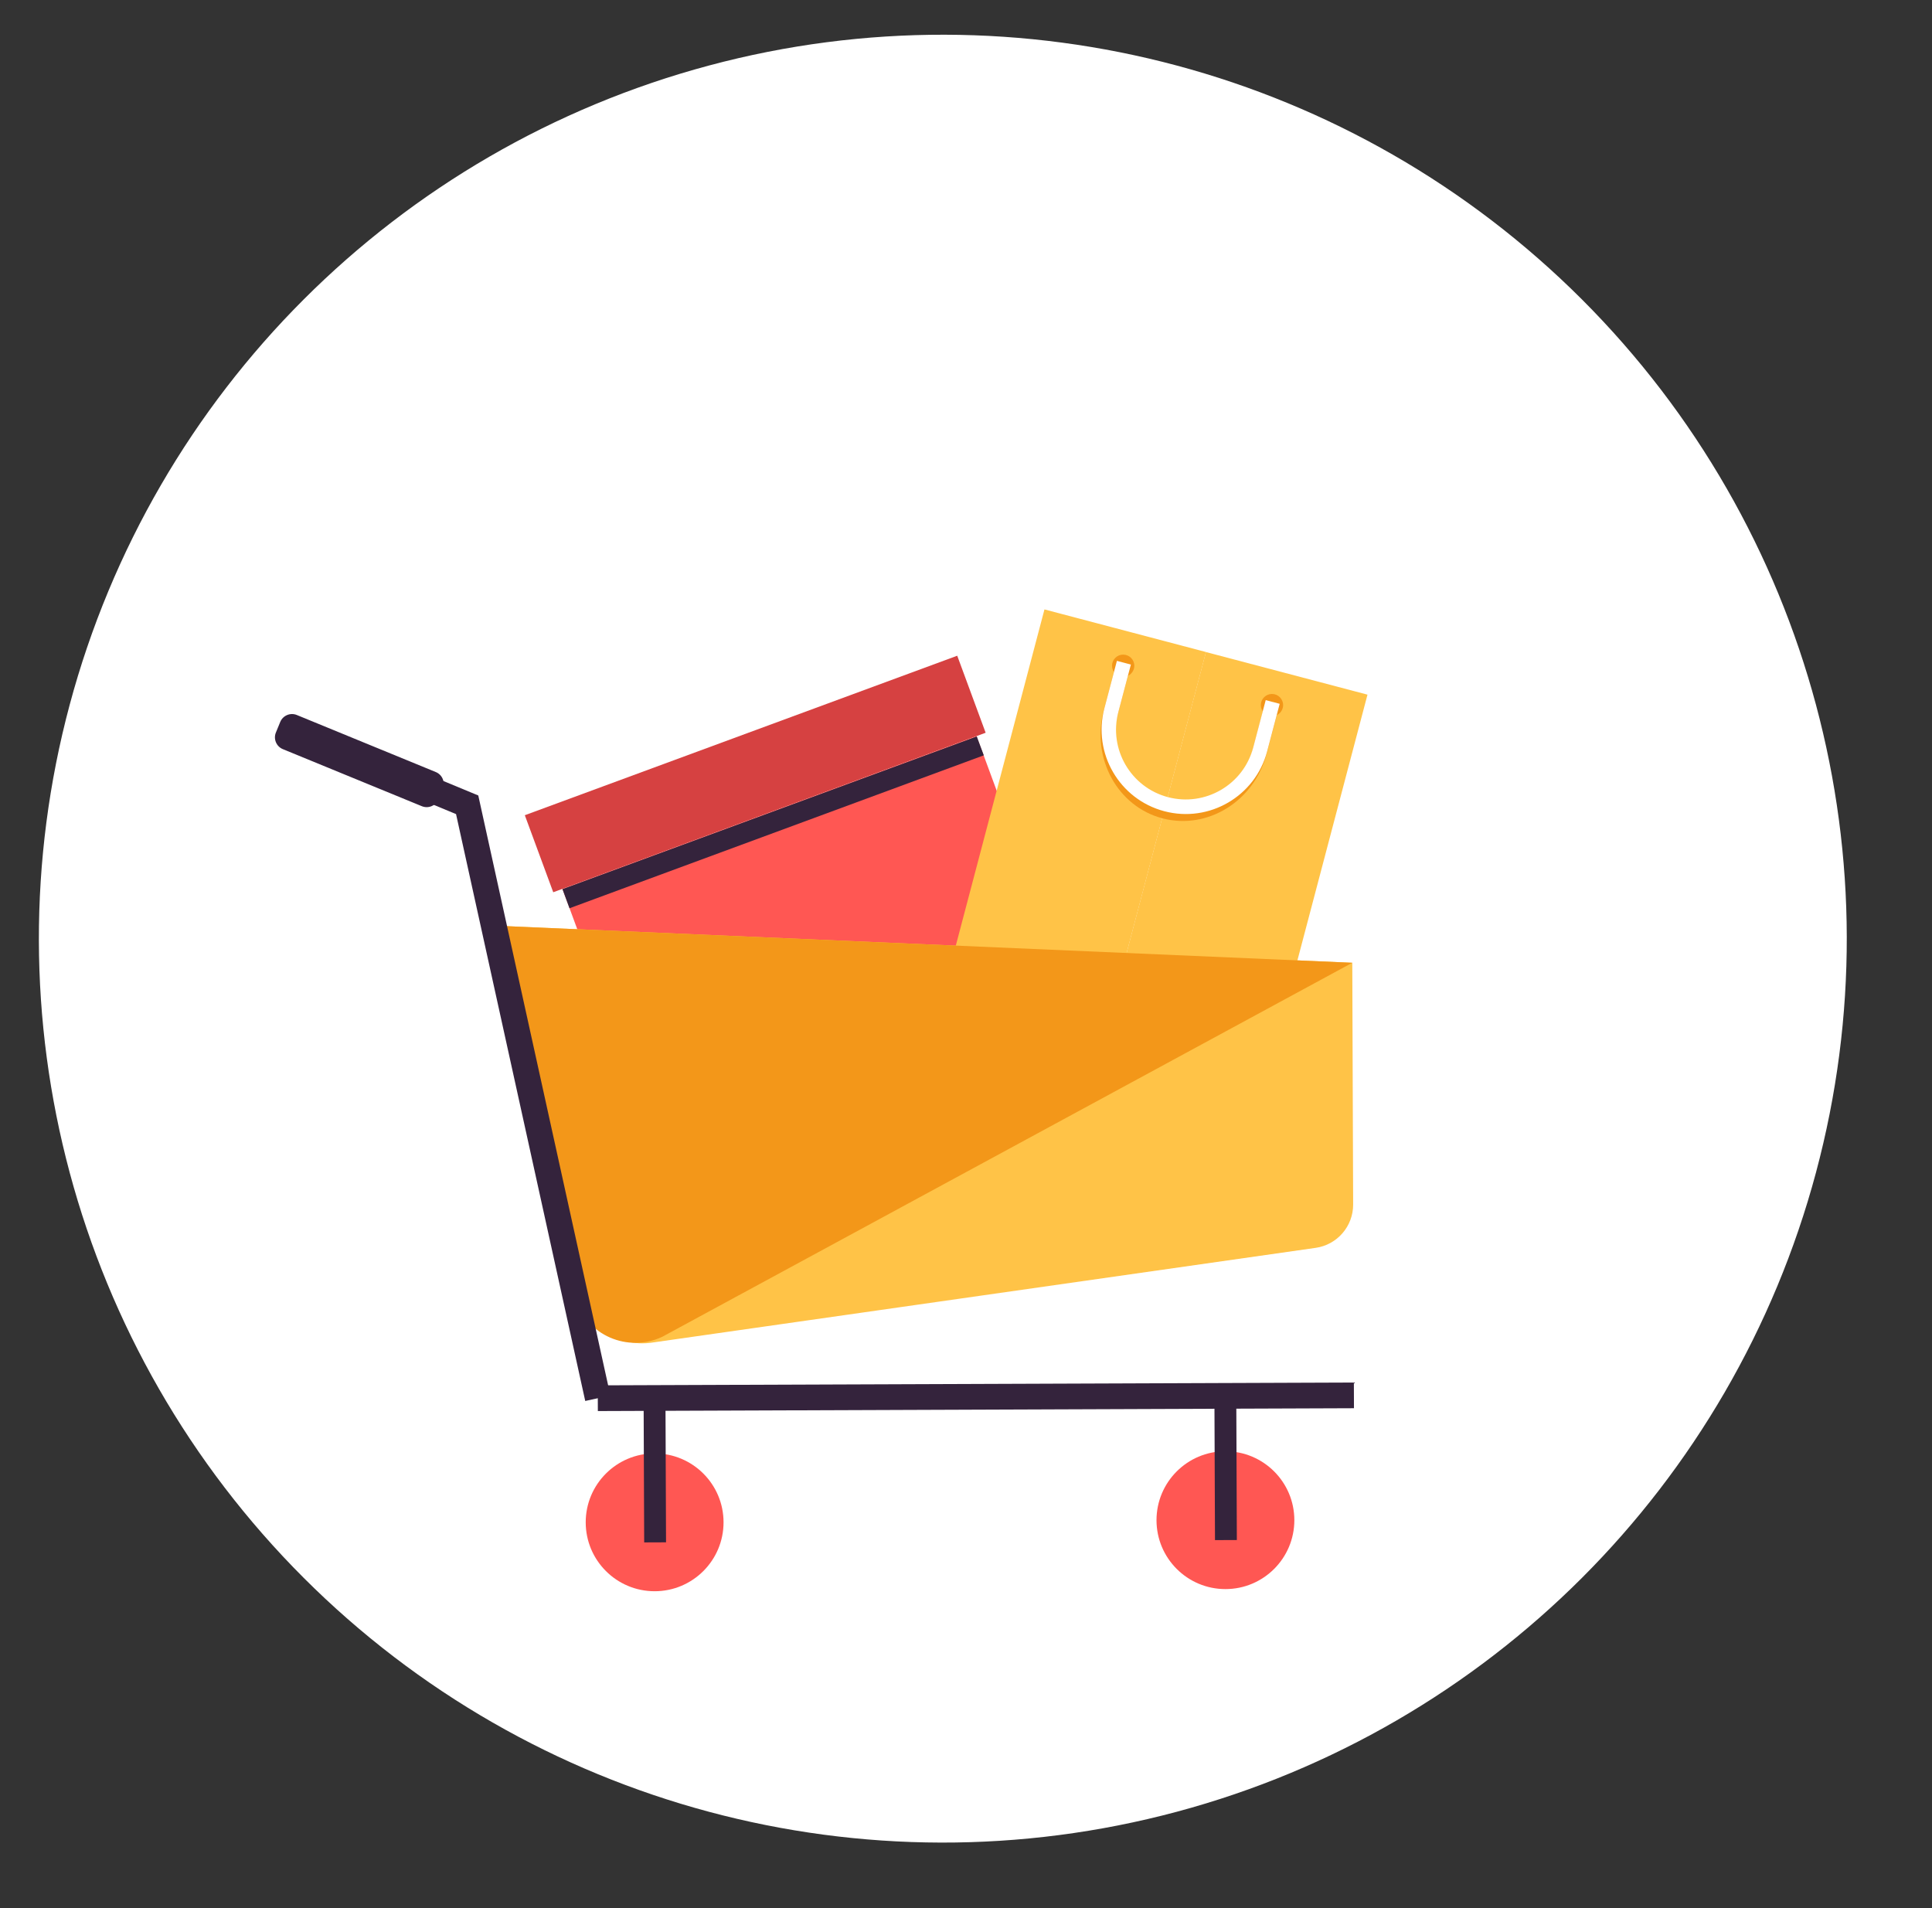
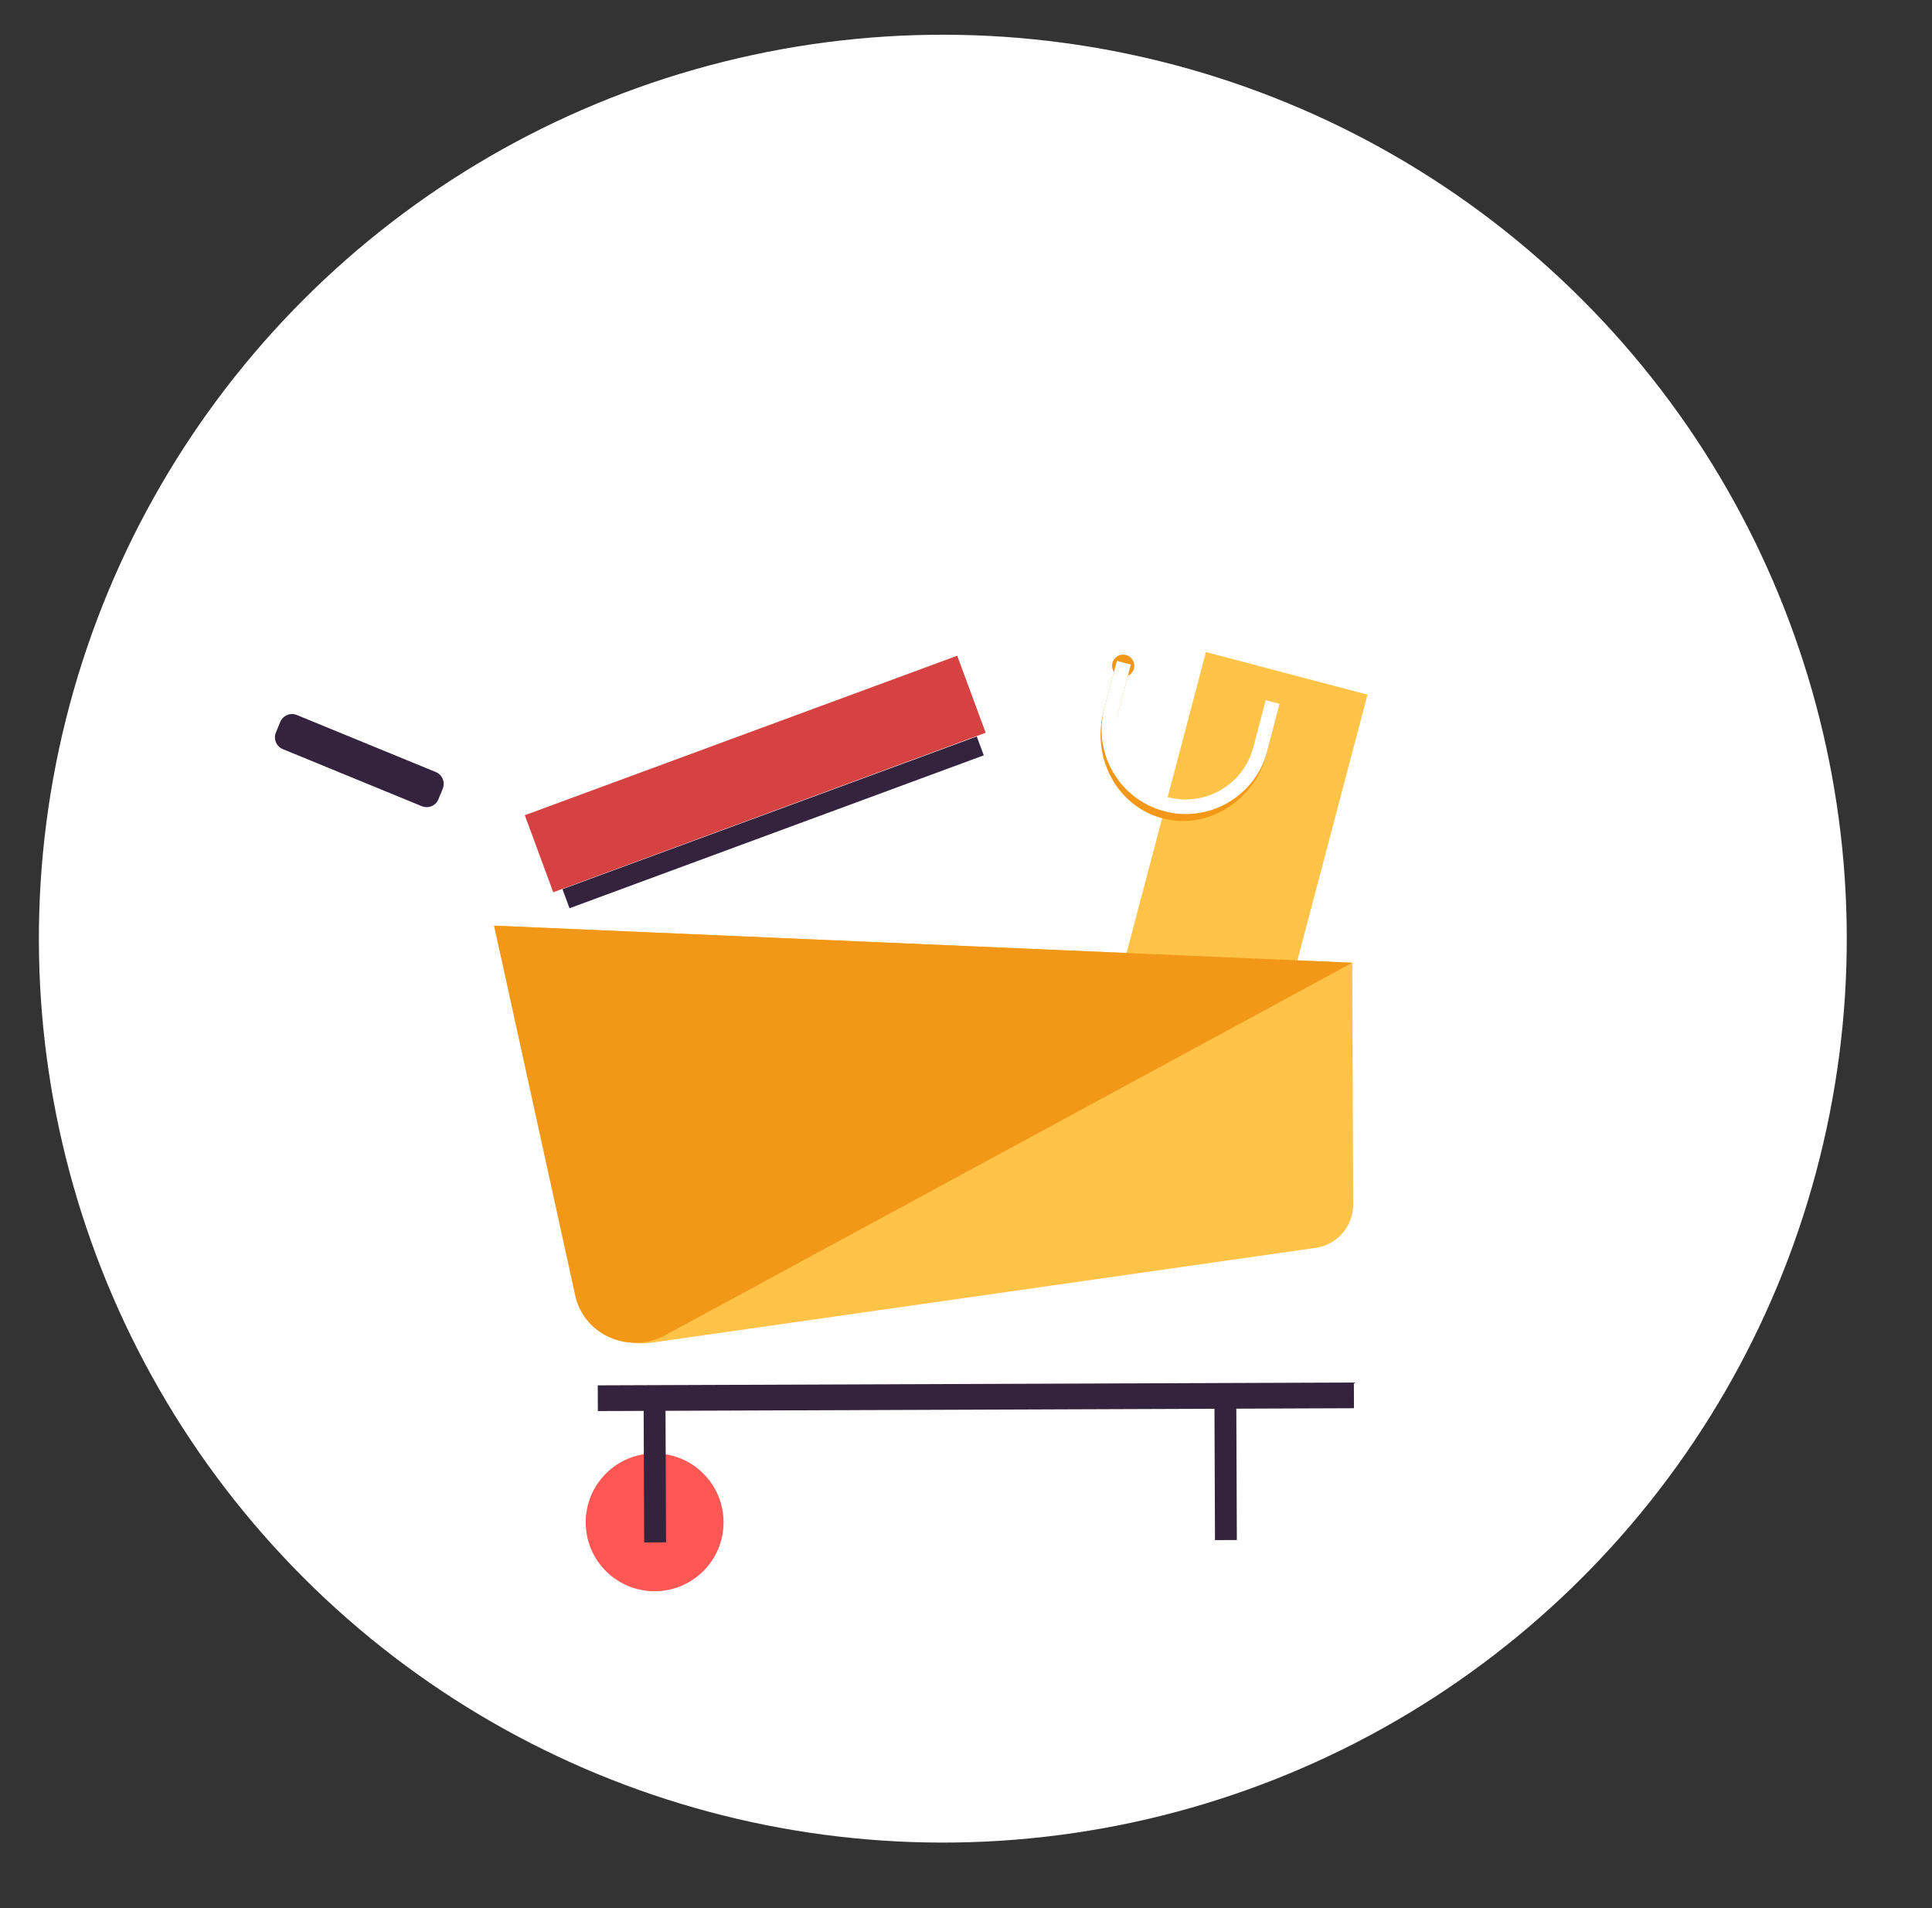
<svg xmlns="http://www.w3.org/2000/svg" enable-background="new 0 0 225.39 222.61" viewBox="0 0 225.39 222.61">
  <rect x="0" y="0" width="225.39" height="222.61" fill="#333333" stroke="none" />
  <ellipse cx="110.02" cy="109.51" fill="#fff" rx="105.47" ry="105.47" transform="matrix(.707 -.707 .707 .707 -45.216 109.868)" />
  <path d="m61.23 85.54h53.78v9.58h-53.78z" fill="#d64141" transform="matrix(.938 -.346 .346 .938 -25.804 36.056)" />
-   <path d="m69.84 93.79h51.51v33.6h-51.51z" fill="#ff5753" transform="matrix(.938 -.346 .346 .938 -32.35 39.892)" />
  <path d="m114.77 88.12-48.33 17.84-.82-2.23 48.33-17.81z" fill="#34233c" />
-   <path d="m102.14 86.34h46.45v19.49h-46.45z" fill="#ffc347" transform="matrix(.255 -.967 .967 .255 .467 192.768)" />
  <path d="m120.99 91.32h46.45v19.49h-46.45z" fill="#ffc347" transform="matrix(.255 -.967 .967 .255 9.683 214.699)" />
  <g fill="#f39719">
    <path d="m147.71 126-37.69-9.96 21.14-3.72z" />
    <ellipse cx="131.03" cy="77.67" rx="1.3" ry="1.3" />
-     <ellipse cx="148.39" cy="82.26" rx="1.3" ry="1.3" />
    <path d="m135.61 95.47c-5.24-1.38-8.31-7-6.86-12.51l1.55-5.85 1.63.43-1.55 5.85c-1.22 4.62 1.32 9.3 5.66 10.45s8.86-1.68 10.08-6.29l1.55-5.85 1.63.43-1.55 5.85c-1.45 5.51-6.9 8.87-12.14 7.49z" />
  </g>
  <path d="m135.83 94.64c-5.24-1.38-8.37-6.77-6.99-12.01l1.46-5.53 1.63.43-1.46 5.53c-1.15 4.34 1.45 8.8 5.79 9.94s8.8-1.45 9.94-5.79l1.46-5.53 1.63.43-1.46 5.53c-1.37 5.25-6.76 8.39-12 7z" fill="#fff" />
  <path d="m157.76 112.32.1 28.2c.01 2.54-1.86 4.7-4.37 5.06l-77.47 11.06c-3.91.56-7.59-1.97-8.48-5.81l-9.9-42.84z" fill="#ffc347" />
  <path d="m157.76 112.32-100.12-4.33 9.46 43.13c.03.14.06.27.1.4 1.19 4.27 6.06 6.33 10.07 4.43z" fill="#f39719" />
  <path d="m157.95 162.79-88.21.33" fill="none" stroke="#34233c" stroke-miterlimit="10" stroke-width="3" />
  <circle cx="76.37" cy="177.6" fill="#ff5753" r="8.04" />
  <path d="m75.07 163.1h2.55v16.86h-2.55z" fill="#34233c" transform="matrix(1 -.004 .004 1 -.638 .285)" />
-   <circle cx="142.96" cy="177.35" fill="#ff5753" r="8.04" />
  <path d="m141.66 162.85h2.55v16.86h-2.55z" fill="#34233c" transform="matrix(1 -.004 .004 1 -.636 .533)" />
-   <path d="m36.24 86.32 18.26 7.57 15.24 69.23" fill="none" stroke="#34233c" stroke-miterlimit="10" stroke-width="3" />
  <path d="m49.2 94.05-16.2-6.65c-.76-.31-1.13-1.19-.81-1.95l.5-1.22c.31-.76 1.19-1.13 1.95-.81l16.2 6.65c.76.31 1.13 1.19.81 1.95l-.5 1.22c-.31.76-1.18 1.13-1.95.81z" fill="#34233c" />
</svg>